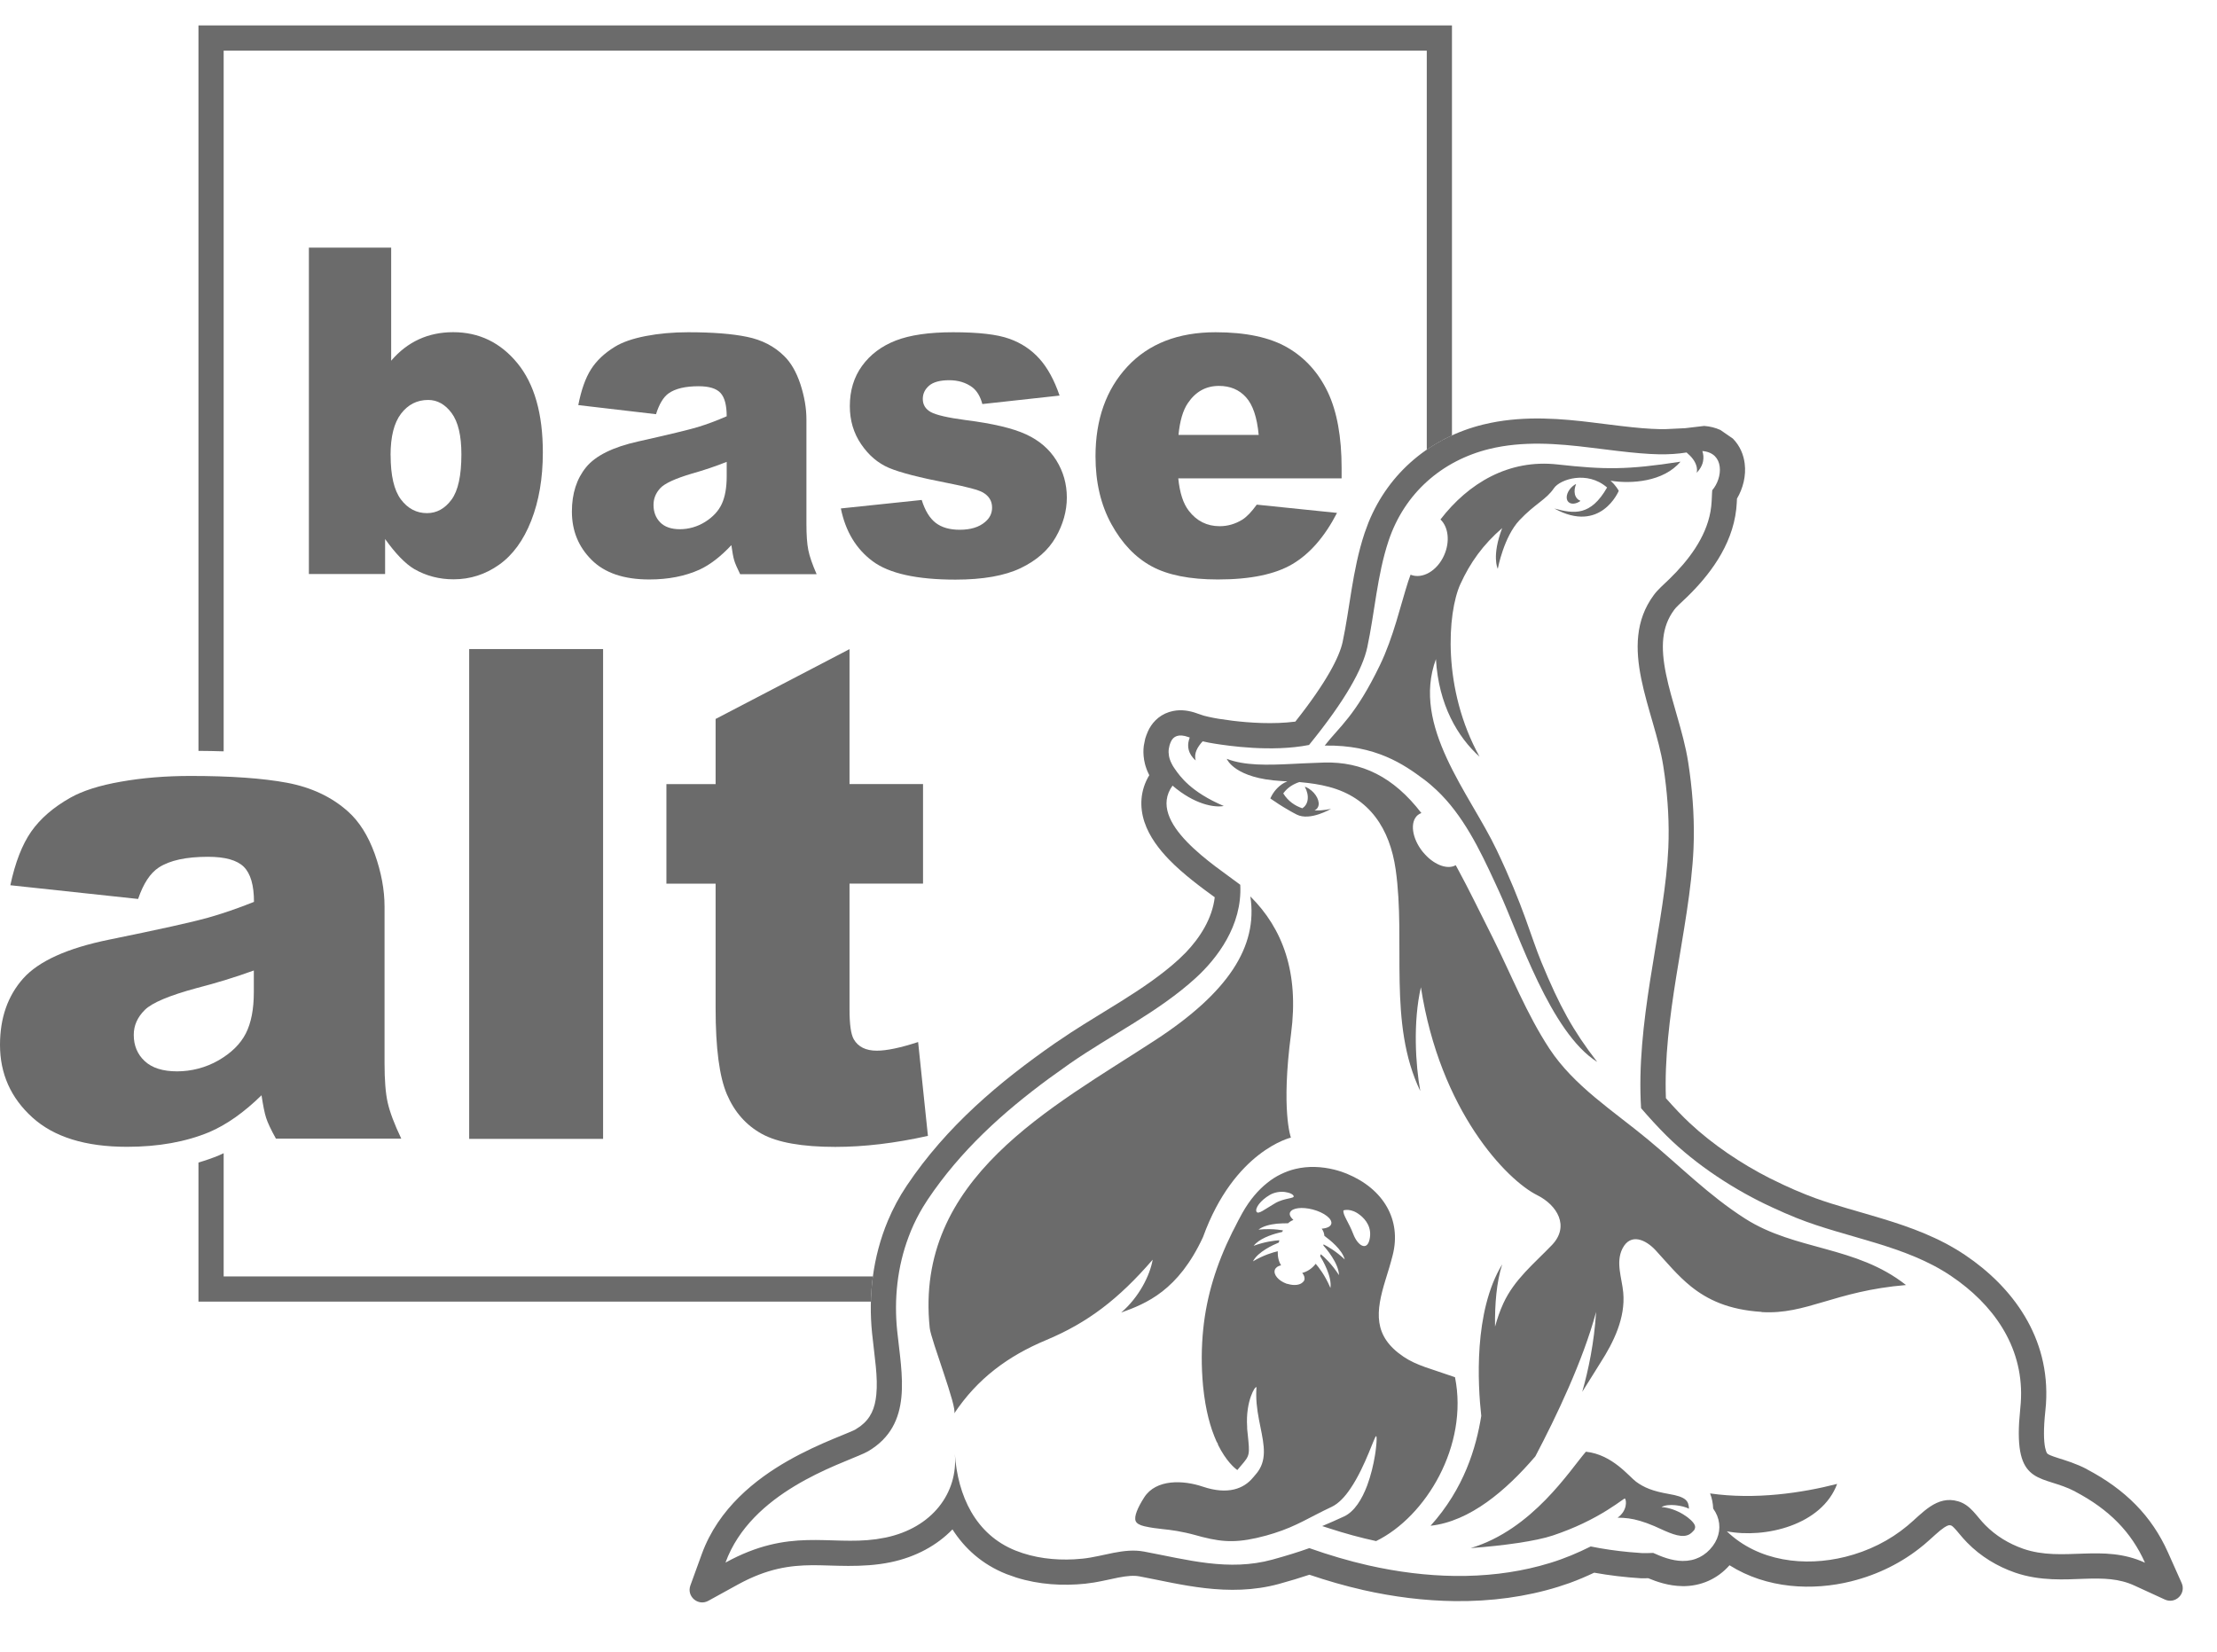
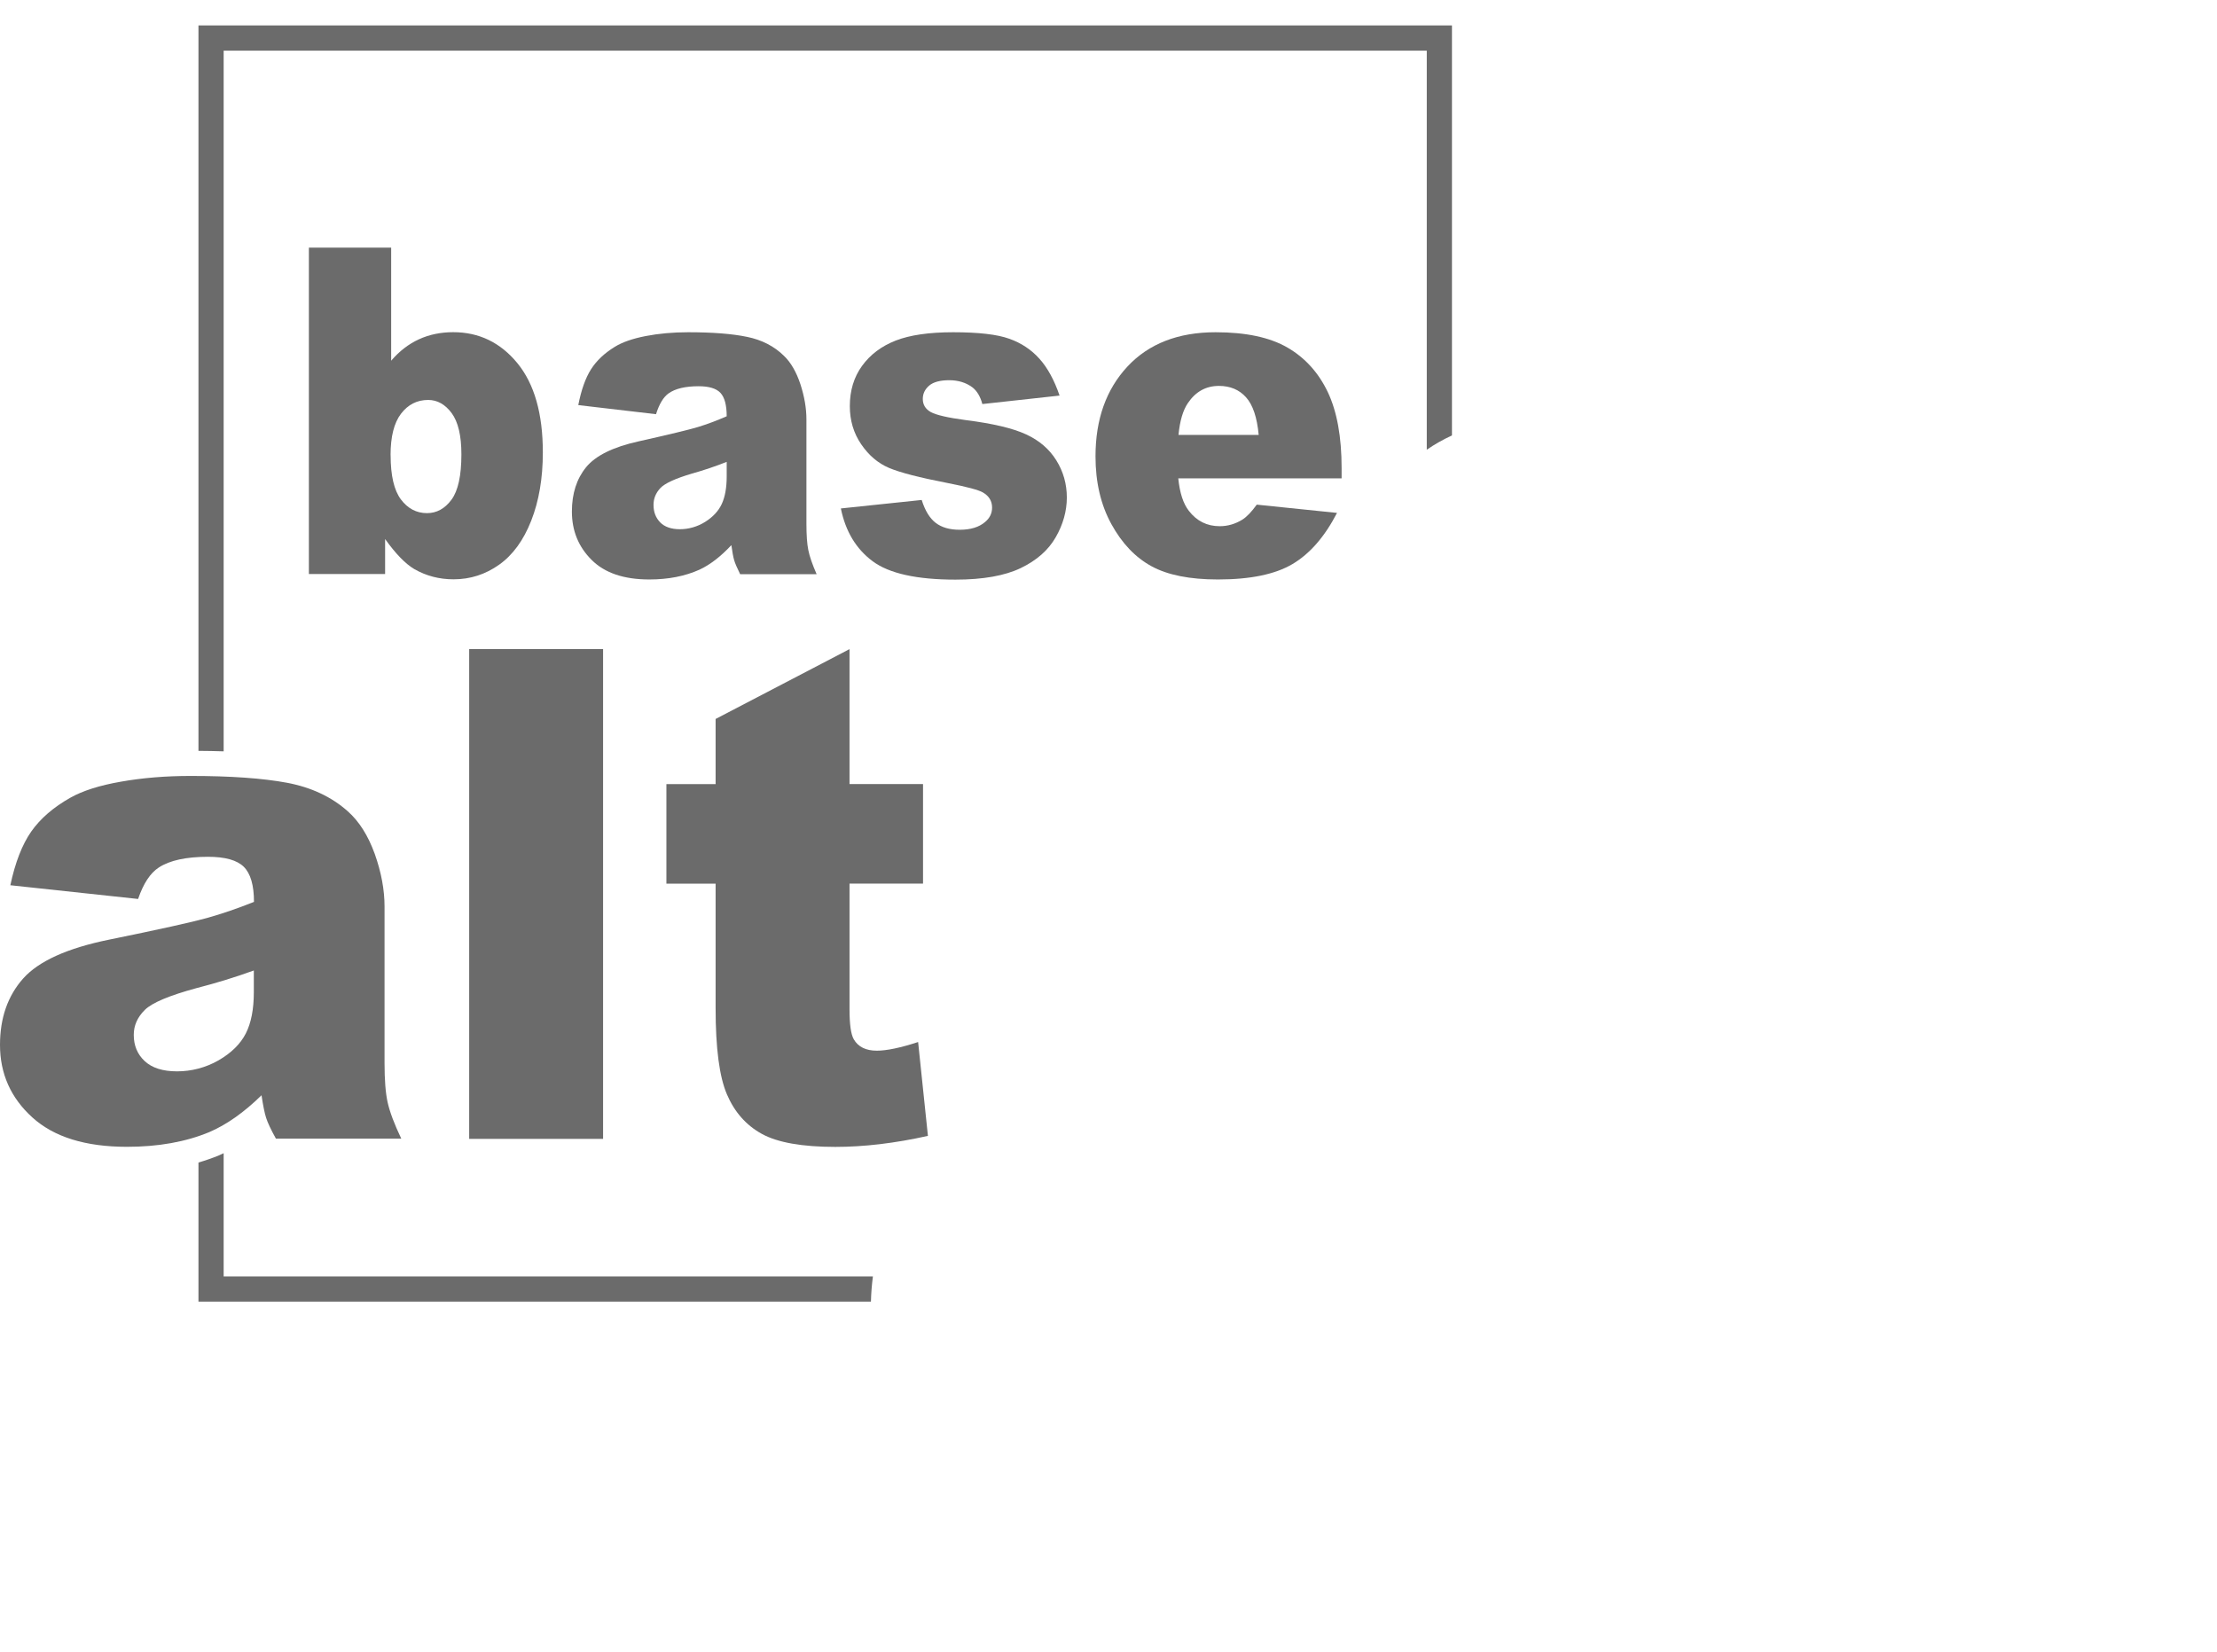
<svg xmlns="http://www.w3.org/2000/svg" width="102" height="76" viewBox="0 0 102 76" fill="none">
-   <path d="M72.964 66.795C74.181 66.923 74.948 67.936 75.271 68.174C75.643 68.447 76.032 68.608 76.783 68.74C77.573 68.874 77.689 69.053 77.707 69.418C77.424 69.272 76.755 69.159 76.442 69.341C77.162 69.389 77.864 69.903 77.972 70.173C77.997 70.231 78.011 70.315 77.922 70.439L77.907 70.435C77.861 70.501 77.803 70.545 77.746 70.585C77.424 70.785 76.954 70.603 76.385 70.34C76.289 70.297 76.195 70.252 76.11 70.216C75.86 70.11 75.647 70.034 75.458 69.979C75.079 69.866 74.78 69.834 74.422 69.83C74.651 69.669 74.755 69.464 74.791 69.293C74.826 69.127 74.798 68.988 74.759 68.947C74.752 68.939 74.694 68.981 74.594 69.05C74.325 69.239 73.726 69.67 72.807 70.104C72.413 70.29 71.953 70.479 71.442 70.65C70.668 70.909 69.191 71.117 67.662 71.23C70.513 70.38 72.241 67.623 72.964 66.795ZM60.477 53.692C61.132 53.707 61.681 53.886 61.961 54.002C63.672 54.706 64.482 56.144 64.077 57.744C63.977 58.141 63.862 58.51 63.751 58.867C63.289 60.358 63.164 61.471 64.571 62.422C65.183 62.834 65.808 62.967 66.942 63.367C67.572 66.51 65.603 69.785 63.315 70.905L63.321 70.909C62.612 70.757 61.87 70.556 61.094 70.301C61.005 70.272 60.921 70.245 60.832 70.216C61.158 70.081 61.488 69.935 61.842 69.771C62.321 69.544 62.663 68.979 62.899 68.356C63.074 67.886 63.189 67.39 63.257 66.978C63.278 66.851 63.296 66.73 63.306 66.624C63.345 66.298 63.345 66.081 63.315 66.077C63.293 66.077 63.246 66.179 63.178 66.347C63.124 66.478 63.053 66.65 62.974 66.847C62.77 67.339 62.483 67.974 62.128 68.495C61.878 68.867 61.59 69.176 61.279 69.326C60.223 69.822 59.677 70.209 58.621 70.544C58.504 70.58 58.385 70.617 58.252 70.654C56.999 70.996 56.31 70.968 55.355 70.727C55.337 70.724 55.318 70.716 55.297 70.713C55.219 70.691 55.143 70.672 55.065 70.65C54.7 70.548 54.402 70.486 54.148 70.442C53.898 70.398 53.685 70.377 53.488 70.355C53.22 70.326 52.965 70.296 52.647 70.224C52.429 70.173 52.292 70.092 52.249 69.983C52.21 69.88 52.228 69.731 52.303 69.538C52.371 69.359 52.482 69.147 52.643 68.896C53.187 68.047 54.438 68.097 55.34 68.403C56.496 68.793 57.225 68.494 57.64 67.995C57.683 67.944 57.726 67.893 57.773 67.839C58.316 67.223 58.16 66.5 57.988 65.647C57.898 65.202 57.801 64.72 57.797 64.198C57.797 64.075 57.798 63.951 57.809 63.824C57.762 63.806 57.654 63.962 57.554 64.239C57.436 64.564 57.339 65.056 57.379 65.651C57.379 65.702 57.378 65.749 57.385 65.8L57.407 66.008C57.504 66.945 57.503 66.964 57.102 67.43C57.056 67.484 57.009 67.54 56.967 67.591C56.953 67.605 56.941 67.624 56.927 67.638C56.787 67.54 56.404 67.211 56.038 66.475C56.038 66.446 56.028 66.416 56.01 66.391C55.999 66.373 55.985 66.354 55.974 66.335C55.903 66.175 55.831 65.996 55.763 65.8C55.645 65.454 55.541 65.052 55.459 64.582C55.416 64.334 55.38 64.064 55.351 63.776C55.265 62.85 55.272 61.978 55.362 61.121C55.519 59.629 55.95 58.2 56.698 56.69C56.727 56.636 56.759 56.577 56.788 56.518C56.906 56.282 57.024 56.048 57.16 55.807C57.508 55.191 57.898 54.749 58.299 54.429C58.506 54.261 58.718 54.127 58.933 54.025C59.151 53.919 59.375 53.838 59.589 53.787C59.897 53.711 60.198 53.688 60.477 53.692ZM56.44 34.914C57.257 35.231 58.296 35.206 59.456 35.148C59.767 35.133 60.087 35.115 60.412 35.105C60.584 35.097 60.76 35.089 60.935 35.085C62.643 35.045 64.102 35.725 65.395 37.409C65.335 37.431 65.281 37.46 65.231 37.5C64.855 37.813 64.958 38.576 65.463 39.2C65.474 39.214 65.485 39.225 65.496 39.236C65.714 39.498 65.972 39.688 66.219 39.794C66.501 39.914 66.775 39.925 66.975 39.809C67.011 39.874 67.05 39.944 67.086 40.013C67.562 40.888 68.035 41.862 68.695 43.178C69.54 44.874 70.242 46.658 71.281 48.244C72.416 49.972 74.229 51.114 75.809 52.423C77.32 53.674 78.621 55.005 80.29 56.07C82.607 57.55 85.391 57.307 87.691 59.126C84.385 59.403 83.126 60.497 81.041 60.37L81.053 60.362C79.528 60.267 78.559 59.8 77.8 59.192C77.18 58.693 76.697 58.098 76.174 57.529C75.723 57.041 75.023 56.713 74.647 57.445C74.322 58.087 74.626 58.816 74.683 59.479C74.787 60.635 74.243 61.752 73.638 62.693C73.455 62.977 73.168 63.459 72.796 64.039C73.085 63.021 73.344 61.777 73.434 60.362C72.829 62.612 71.596 65.191 70.639 67.007C69.296 68.578 67.63 70.001 65.818 70.202C67.365 68.481 67.914 66.613 68.15 65.147C67.993 63.728 67.788 60.348 69.113 58.174C68.852 58.984 68.77 60.012 68.784 61.04C68.888 60.672 69.007 60.311 69.168 59.965C69.68 58.857 70.582 58.141 71.402 57.285C72.228 56.421 71.645 55.45 70.722 54.99C69.328 54.297 66.255 51.128 65.373 45.424C65.004 47.025 65.127 49.01 65.345 50.202C63.844 47.077 64.689 43.368 64.213 40.013C63.945 38.131 63.012 36.699 61.147 36.206C60.725 36.093 60.287 36.031 59.851 35.991C59.83 35.991 59.806 35.983 59.782 35.983C59.528 36.067 59.248 36.217 59.04 36.505C59.155 36.69 59.292 36.832 59.439 36.942C59.589 37.054 59.754 37.135 59.919 37.19C60.043 37.109 60.137 36.978 60.162 36.8C60.191 36.603 60.137 36.394 60.033 36.201C60.054 36.208 60.076 36.209 60.097 36.219C60.455 36.388 60.71 36.757 60.667 37.045C60.649 37.16 60.577 37.24 60.481 37.288C60.907 37.306 61.244 37.212 61.244 37.212C61.244 37.212 60.277 37.79 59.664 37.481C59.55 37.423 59.434 37.361 59.323 37.296C58.959 37.089 58.644 36.877 58.514 36.785C58.478 36.763 58.451 36.742 58.446 36.738C58.451 36.726 58.552 36.47 58.79 36.239C58.901 36.133 59.037 36.027 59.212 35.958C59.219 35.958 59.227 35.953 59.23 35.95C59.206 35.95 59.184 35.947 59.156 35.947C59.085 35.947 59.019 35.939 58.951 35.935C56.809 35.816 56.449 34.937 56.44 34.914ZM57.526 41.245C59.015 42.722 59.772 44.75 59.399 47.561C58.933 51.082 59.387 52.328 59.392 52.343C59.392 52.343 56.788 52.942 55.348 56.92C54.209 59.377 52.747 59.976 51.583 60.392C52.403 59.688 52.904 58.692 53.033 57.959C51.458 59.782 50.038 60.862 48.126 61.661C46.382 62.39 44.967 63.43 43.9 65.038C44.062 64.786 42.832 61.653 42.775 61.102C42.058 54.21 48.384 50.971 53.159 47.853C56.497 45.673 57.884 43.557 57.526 41.245ZM60.401 55.651C59.9 55.52 59.452 55.578 59.358 55.778C59.355 55.789 59.344 55.797 59.344 55.807C59.329 55.866 59.344 55.924 59.383 55.986C59.412 56.033 59.455 56.085 59.509 56.132C59.509 56.132 59.505 56.132 59.502 56.132C59.47 56.143 59.437 56.162 59.408 56.176C59.355 56.206 59.304 56.242 59.258 56.285C59.129 56.285 58.946 56.285 58.749 56.303C58.449 56.336 58.112 56.41 57.901 56.577C58.251 56.541 58.557 56.552 58.786 56.577C58.875 56.588 58.962 56.599 59.026 56.61C59.015 56.632 59.004 56.657 58.993 56.682C58.943 56.693 58.877 56.708 58.803 56.73C58.462 56.817 57.926 57.004 57.679 57.321C58.191 57.132 58.625 57.081 58.85 57.066H58.86C58.86 57.073 58.857 57.084 58.854 57.091C58.846 57.116 58.839 57.146 58.835 57.171C58.581 57.277 57.872 57.595 57.646 58.036C58.14 57.745 58.574 57.62 58.786 57.572C58.779 57.838 58.836 58.054 58.94 58.218C58.797 58.248 58.693 58.32 58.653 58.425C58.578 58.644 58.821 58.932 59.193 59.064C59.218 59.071 59.241 59.071 59.262 59.079C59.548 59.162 59.81 59.126 59.936 58.998C59.964 58.97 59.993 58.944 60.007 58.908C60.043 58.802 60.007 58.681 59.914 58.568C60.143 58.51 60.362 58.368 60.533 58.149C60.656 58.289 60.964 58.671 61.21 59.261C61.292 58.733 60.845 57.971 60.737 57.795C60.748 57.766 60.759 57.737 60.767 57.708C60.925 57.836 61.275 58.157 61.604 58.67C61.593 58.124 61.007 57.439 60.884 57.303C60.888 57.288 60.892 57.27 60.895 57.255C61.1 57.357 61.476 57.577 61.869 57.948C61.748 57.494 61.185 57.047 60.933 56.864C60.922 56.748 60.888 56.635 60.809 56.533C61.045 56.515 61.218 56.438 61.25 56.311C61.307 56.085 60.927 55.79 60.401 55.651ZM62.571 55.906C62.152 55.567 61.811 55.691 61.811 55.691C61.768 55.888 62.055 56.238 62.26 56.778C62.464 57.317 62.889 57.579 63.011 57.029C63.133 56.482 62.836 56.114 62.571 55.903V55.906ZM59.261 54.874C59.082 54.823 58.831 54.816 58.588 54.903C58.534 54.921 58.48 54.946 58.43 54.975C57.972 55.238 57.731 55.607 57.81 55.753C57.889 55.895 58.194 55.636 58.634 55.381H58.637C58.64 55.379 58.66 55.366 58.67 55.359C58.899 55.228 59.125 55.181 59.289 55.144C59.453 55.108 59.555 55.089 59.512 55.016C59.484 54.962 59.39 54.906 59.261 54.874ZM77.316 21.242C76.536 22.168 75.06 22.274 74.096 22.118C74.353 22.34 74.476 22.584 74.476 22.584C74.476 22.584 73.651 24.577 71.513 23.397C72.426 23.648 73.187 23.744 73.939 22.431C73.023 21.634 71.773 22.055 71.496 22.46C71.134 22.996 70.632 23.168 69.906 23.937C69.191 24.697 68.916 26.138 68.91 26.172C68.903 26.16 68.621 25.589 69.113 24.298C68.236 25.056 67.642 25.881 67.187 26.88C66.592 28.193 66.344 31.694 68.071 34.816C67.072 33.919 66.187 32.438 66.065 30.327C64.926 33.419 67.616 36.501 68.855 39.101C70.094 41.697 70.439 43.117 70.915 44.265C71.764 46.314 72.363 47.408 73.484 48.86C71.328 47.503 69.884 43 68.974 41.027C68.91 40.888 68.845 40.749 68.781 40.607C68.086 39.097 67.311 37.499 66.093 36.351C65.9 36.169 65.7 35.998 65.492 35.845C64.608 35.188 63.295 34.262 60.947 34.305C61.627 33.431 62.355 32.948 63.486 30.607C64.113 29.309 64.435 27.85 64.786 26.76C64.822 26.654 64.861 26.548 64.897 26.443C65.438 26.661 66.127 26.267 66.445 25.539C66.721 24.912 66.634 24.244 66.273 23.901C67.559 22.231 69.415 21.118 71.657 21.37C73.827 21.61 74.863 21.625 77.316 21.242ZM72.513 22.274C72.448 22.431 72.424 22.596 72.459 22.745C72.499 22.898 72.592 22.997 72.714 23.044C72.696 23.055 72.681 23.073 72.663 23.084C72.402 23.24 72.144 23.189 72.09 22.971C72.037 22.753 72.205 22.449 72.466 22.292C72.483 22.282 72.499 22.281 72.513 22.274Z" fill="#6B6B6B" />
  <path d="M6.351 41.362L0.476 40.731C0.699 39.685 1.017 38.864 1.436 38.262C1.856 37.664 2.457 37.143 3.242 36.701C3.804 36.384 4.581 36.136 5.567 35.965C6.552 35.79 7.619 35.702 8.769 35.702C10.61 35.702 12.089 35.808 13.207 36.016C14.325 36.227 15.256 36.665 16.001 37.329C16.524 37.792 16.936 38.445 17.241 39.287C17.541 40.133 17.692 40.939 17.692 41.709V48.919C17.692 49.688 17.738 50.29 17.835 50.724C17.932 51.158 18.14 51.716 18.462 52.39H12.695C12.462 51.971 12.312 51.65 12.243 51.431C12.172 51.212 12.104 50.866 12.032 50.395C11.226 51.183 10.427 51.748 9.632 52.088C8.547 52.54 7.282 52.766 5.842 52.766C3.93 52.766 2.479 52.314 1.487 51.413C0.494 50.512 0 49.4 0 48.076C0 46.836 0.358 45.815 1.071 45.016C1.787 44.218 3.106 43.623 5.026 43.233C7.332 42.763 8.826 42.431 9.51 42.241C10.195 42.051 10.918 41.803 11.685 41.497C11.685 40.727 11.527 40.191 11.216 39.882C10.904 39.575 10.356 39.422 9.571 39.422C8.565 39.422 7.809 39.586 7.307 39.914C6.913 40.169 6.598 40.651 6.355 41.358L6.351 41.362ZM11.681 44.652C10.836 44.958 9.955 45.231 9.038 45.465C7.791 45.804 6.999 46.136 6.666 46.464C6.322 46.803 6.154 47.186 6.154 47.616C6.154 48.109 6.322 48.51 6.659 48.824C6.996 49.137 7.49 49.294 8.146 49.294C8.801 49.294 9.467 49.126 10.055 48.787C10.642 48.448 11.061 48.036 11.309 47.551C11.556 47.066 11.678 46.431 11.678 45.651V44.652H11.681Z" fill="#6B6B6B" />
  <path d="M21.586 29.864H27.747V52.401H21.586V29.864Z" fill="#6B6B6B" />
  <path d="M39.085 29.864V36.074H42.467V40.655H39.085V46.439C39.085 47.135 39.15 47.595 39.282 47.821C39.483 48.167 39.837 48.343 40.339 48.343C40.794 48.343 41.428 48.211 42.241 47.945L42.692 52.263C41.174 52.602 39.752 52.77 38.433 52.77C36.904 52.77 35.775 52.569 35.052 52.172C34.328 51.774 33.791 51.165 33.444 50.352C33.096 49.539 32.924 48.222 32.924 46.399V40.658H30.66V36.078H32.924V33.08L39.085 29.867V29.864Z" fill="#6B6B6B" />
  <path d="M14.214 11.393H17.997V16.597C18.37 16.159 18.796 15.831 19.273 15.612C19.749 15.393 20.275 15.284 20.852 15.284C22.041 15.284 23.026 15.761 23.807 16.713C24.585 17.665 24.975 19.033 24.975 20.816C24.975 22.005 24.796 23.052 24.441 23.956C24.087 24.86 23.592 25.539 22.962 25.984C22.331 26.432 21.633 26.655 20.866 26.655C20.211 26.655 19.609 26.498 19.061 26.184C18.649 25.94 18.201 25.477 17.718 24.802V26.41H14.211V11.393H14.214ZM17.972 20.944C17.972 21.881 18.13 22.559 18.445 22.979C18.76 23.398 19.161 23.61 19.645 23.61C20.093 23.61 20.469 23.402 20.773 22.99C21.078 22.577 21.228 21.881 21.228 20.904C21.228 20.043 21.078 19.412 20.78 19.007C20.483 18.606 20.121 18.402 19.699 18.402C19.19 18.402 18.774 18.613 18.452 19.033C18.13 19.452 17.969 20.09 17.969 20.944H17.972Z" fill="#6B6B6B" />
  <path d="M30.188 19.058L26.606 18.639C26.742 17.942 26.936 17.395 27.19 16.994C27.445 16.593 27.813 16.247 28.29 15.955C28.634 15.743 29.107 15.579 29.708 15.462C30.31 15.346 30.962 15.287 31.66 15.287C32.785 15.287 33.684 15.357 34.369 15.499C35.049 15.637 35.619 15.929 36.07 16.374C36.389 16.68 36.64 17.118 36.826 17.68C37.009 18.245 37.102 18.781 37.102 19.295V24.102C37.102 24.616 37.13 25.017 37.188 25.305C37.245 25.597 37.374 25.965 37.571 26.418H34.053C33.914 26.137 33.821 25.925 33.778 25.776C33.735 25.63 33.692 25.4 33.649 25.083C33.158 25.608 32.671 25.984 32.184 26.21C31.521 26.509 30.751 26.662 29.873 26.662C28.705 26.662 27.821 26.363 27.219 25.761C26.613 25.159 26.312 24.419 26.312 23.537C26.312 22.709 26.531 22.03 26.965 21.498C27.401 20.965 28.204 20.568 29.375 20.309C30.779 19.995 31.693 19.773 32.108 19.649C32.527 19.521 32.968 19.357 33.434 19.153C33.434 18.639 33.337 18.281 33.147 18.077C32.957 17.873 32.621 17.771 32.144 17.771C31.532 17.771 31.07 17.88 30.761 18.099C30.521 18.27 30.328 18.591 30.181 19.062L30.188 19.058ZM33.437 21.25C32.922 21.454 32.384 21.637 31.825 21.793C31.062 22.02 30.582 22.242 30.378 22.461C30.17 22.687 30.067 22.942 30.067 23.23C30.067 23.558 30.17 23.825 30.375 24.036C30.579 24.244 30.883 24.35 31.281 24.35C31.678 24.35 32.087 24.237 32.445 24.011C32.803 23.785 33.058 23.511 33.208 23.186C33.358 22.862 33.434 22.439 33.434 21.921V21.254L33.437 21.25Z" fill="#6B6B6B" />
  <path d="M38.688 23.394L42.406 23.004C42.56 23.497 42.775 23.846 43.05 24.058C43.326 24.27 43.695 24.375 44.154 24.375C44.655 24.375 45.046 24.255 45.321 24.018C45.536 23.839 45.644 23.62 45.644 23.354C45.644 23.055 45.504 22.822 45.221 22.658C45.02 22.541 44.483 22.399 43.609 22.227C42.309 21.976 41.403 21.742 40.898 21.527C40.392 21.312 39.966 20.947 39.619 20.437C39.271 19.926 39.099 19.343 39.099 18.686C39.099 17.971 39.286 17.352 39.662 16.834C40.038 16.316 40.55 15.929 41.209 15.67C41.865 15.415 42.746 15.287 43.853 15.287C45.02 15.287 45.88 15.386 46.435 15.586C46.991 15.783 47.453 16.093 47.825 16.509C48.198 16.925 48.506 17.49 48.749 18.201L45.196 18.591C45.103 18.241 44.949 17.986 44.738 17.822C44.444 17.603 44.086 17.494 43.67 17.494C43.255 17.494 42.939 17.578 42.746 17.745C42.553 17.913 42.456 18.114 42.456 18.354C42.456 18.621 42.578 18.821 42.825 18.96C43.072 19.095 43.606 19.219 44.426 19.328C45.672 19.485 46.6 19.704 47.206 19.985C47.815 20.265 48.277 20.663 48.599 21.181C48.922 21.698 49.083 22.271 49.083 22.891C49.083 23.511 48.911 24.131 48.57 24.722C48.23 25.316 47.693 25.787 46.958 26.14C46.224 26.491 45.225 26.669 43.96 26.669C42.173 26.669 40.901 26.385 40.145 25.82C39.386 25.254 38.902 24.448 38.688 23.402V23.394Z" fill="#6B6B6B" />
  <path d="M61.722 22.009H54.21C54.278 22.68 54.439 23.175 54.697 23.504C55.059 23.974 55.532 24.211 56.116 24.211C56.485 24.211 56.836 24.109 57.165 23.905C57.369 23.774 57.584 23.547 57.821 23.219L61.514 23.599C60.948 24.693 60.267 25.477 59.468 25.951C58.67 26.425 57.527 26.662 56.033 26.662C54.737 26.662 53.719 26.458 52.978 26.053C52.236 25.648 51.62 25.003 51.133 24.116C50.646 23.23 50.402 22.191 50.402 20.995C50.402 19.295 50.893 17.917 51.871 16.866C52.849 15.816 54.203 15.287 55.926 15.287C57.326 15.287 58.43 15.524 59.239 15.995C60.049 16.465 60.665 17.151 61.091 18.044C61.514 18.938 61.725 20.105 61.725 21.538V22.009H61.722ZM57.91 20.01C57.835 19.204 57.642 18.628 57.326 18.278C57.011 17.928 56.596 17.756 56.08 17.756C55.485 17.756 55.009 18.019 54.654 18.544C54.429 18.872 54.282 19.361 54.221 20.01H57.914H57.91Z" fill="#6B6B6B" />
-   <path d="M68.572 19.459C70.219 19.122 71.86 19.263 73.329 19.446L73.328 19.447C74.257 19.562 74.954 19.652 75.55 19.701L75.976 19.73C76.107 19.738 76.23 19.742 76.346 19.744H76.636C76.674 19.743 76.712 19.741 76.749 19.739L77.532 19.701L78.405 19.598C78.668 19.616 78.92 19.679 79.151 19.783L79.727 20.181C80.058 20.518 80.222 20.931 80.27 21.331C80.342 21.897 80.19 22.476 79.915 22.943C79.909 23.07 79.902 23.232 79.883 23.413V23.417C79.695 25.144 78.589 26.523 77.619 27.467L77.617 27.468C77.244 27.83 77.143 27.901 77.018 28.068L77.019 28.069C76.45 28.84 76.397 29.765 76.648 31.005C76.774 31.628 76.962 32.261 77.161 32.953C77.353 33.621 77.558 34.349 77.669 35.063L77.74 35.551C77.895 36.696 77.965 37.88 77.915 39.052C77.834 40.896 77.437 42.959 77.12 44.937C76.817 46.83 76.578 48.708 76.645 50.529C76.832 50.739 77.015 50.944 77.203 51.14L77.479 51.421L77.504 51.446L77.742 51.674C78.793 52.658 80.109 53.544 81.425 54.212L82.032 54.505L82.038 54.509L82.569 54.748L83.096 54.967L83.512 55.126C84.488 55.479 85.499 55.735 86.636 56.082C87.883 56.463 89.212 56.937 90.416 57.749C92.567 59.197 94.338 61.522 94.131 64.605L94.104 64.906C94.008 65.791 94.032 66.308 94.092 66.607C94.121 66.746 94.153 66.816 94.169 66.846C94.183 66.87 94.192 66.88 94.203 66.888C94.253 66.929 94.354 66.98 94.714 67.094C95.025 67.193 95.514 67.336 96.017 67.6L96.015 67.603C97.781 68.533 98.995 69.749 99.745 71.429L100.373 72.835C100.591 73.323 100.088 73.821 99.602 73.597L98.202 72.954C97.493 72.629 96.794 72.611 95.881 72.642C95.026 72.671 93.869 72.759 92.701 72.355L92.697 72.353C91.891 72.071 91.136 71.62 90.509 70.981C90.371 70.843 90.252 70.701 90.162 70.593C90.061 70.472 89.998 70.396 89.931 70.325C89.815 70.201 89.775 70.192 89.766 70.189L89.762 70.188C89.702 70.171 89.645 70.152 89.447 70.283C89.334 70.358 89.208 70.462 89.045 70.608C88.904 70.734 88.693 70.931 88.502 71.09L88.501 71.089C87.527 71.9 86.382 72.457 85.182 72.755L85.183 72.756C83.399 73.201 81.286 73.103 79.572 72.019C79.018 72.649 78.252 72.991 77.394 72.981L77.392 72.979C76.772 72.97 76.22 72.778 75.832 72.615L75.65 72.619H75.516L75.479 72.617C74.772 72.572 74.059 72.489 73.346 72.361C72.984 72.531 72.609 72.693 72.218 72.835L71.687 73.012C70.207 73.471 68.607 73.688 66.93 73.669C65.555 73.653 64.129 73.479 62.688 73.153L62.687 73.151C61.885 72.969 61.066 72.734 60.243 72.455C59.808 72.601 59.351 72.738 58.851 72.876L58.848 72.877C56.508 73.517 54.269 72.876 52.422 72.53H52.419C52.171 72.483 51.875 72.504 51.441 72.588C51.172 72.64 50.756 72.742 50.34 72.812L49.93 72.868C48.904 72.973 47.807 72.915 46.753 72.583L46.305 72.425C45.182 71.979 44.379 71.242 43.821 70.369C43.113 71.101 42.141 71.637 40.983 71.879C39.646 72.158 38.308 72.009 37.36 72.017C36.353 72.026 35.305 72.16 33.937 72.913L32.587 73.656C32.118 73.913 31.58 73.453 31.763 72.95L32.289 71.502C33.056 69.392 34.777 68.053 36.255 67.21C37.007 66.781 37.733 66.459 38.306 66.218C38.45 66.158 38.585 66.103 38.707 66.053C38.831 66.002 38.939 65.958 39.035 65.917C39.132 65.877 39.208 65.844 39.267 65.817C39.297 65.803 39.319 65.792 39.335 65.784C39.349 65.777 39.357 65.772 39.357 65.772L39.582 65.623C40.065 65.259 40.255 64.794 40.317 64.175C40.399 63.351 40.24 62.475 40.123 61.345C39.949 59.636 40.149 57.84 40.849 56.169C41.081 55.614 41.371 55.069 41.719 54.552C43.558 51.809 45.983 49.779 48.538 48L49.287 47.498C50.051 47.003 50.843 46.533 51.564 46.081C52.554 45.461 53.463 44.846 54.238 44.136L54.563 43.819C55.202 43.15 55.773 42.269 55.888 41.284C55.301 40.859 54.437 40.225 53.781 39.546C53.338 39.087 52.878 38.501 52.653 37.819C52.427 37.136 52.449 36.376 52.876 35.668C52.821 35.562 52.758 35.421 52.709 35.257L52.708 35.258C52.693 35.207 52.661 35.1 52.64 34.972C52.639 34.965 52.638 34.958 52.637 34.951C52.636 34.945 52.634 34.939 52.633 34.933L52.634 34.932C52.603 34.733 52.596 34.521 52.625 34.303L52.627 34.297L52.685 34.006L52.694 33.971L52.706 33.937C52.72 33.894 52.755 33.78 52.81 33.66C52.971 33.297 53.28 32.929 53.783 32.763L53.961 32.716C54.364 32.631 54.745 32.708 55.047 32.814C55.051 32.816 55.057 32.817 55.061 32.819L55.067 32.821C55.071 32.822 55.074 32.824 55.078 32.825C55.089 32.829 55.1 32.833 55.111 32.837L55.379 32.927L55.603 32.982C55.677 32.999 55.754 33.015 55.832 33.03L56.071 33.072L56.077 33.073L56.724 33.164C57.46 33.253 58.573 33.335 59.596 33.202C61.051 31.364 61.625 30.213 61.771 29.541C61.937 28.763 62.041 27.997 62.183 27.133C62.321 26.296 62.49 25.406 62.783 24.524L62.959 24.046C63.904 21.713 65.853 20.12 68.241 19.533L68.572 19.459ZM73.186 20.597C71.635 20.404 70.055 20.283 68.519 20.658C66.337 21.195 64.614 22.694 63.883 24.89C63.357 26.476 63.253 28.157 62.906 29.783C62.691 30.779 61.906 32.212 60.226 34.277C58.504 34.616 56.469 34.309 55.895 34.218C55.706 34.189 55.516 34.153 55.333 34.109C55.276 34.171 55.218 34.237 55.171 34.306C55.075 34.444 55.003 34.594 54.989 34.751C54.982 34.831 54.989 34.911 55.01 34.991C54.656 34.677 54.62 34.338 54.699 34.054C54.71 34.014 54.723 33.974 54.737 33.934C54.716 33.926 54.694 33.919 54.673 33.912C54.451 33.832 54.279 33.821 54.147 33.865C54.014 33.908 53.924 34.003 53.867 34.134C53.842 34.189 53.825 34.243 53.807 34.298C53.793 34.353 53.782 34.408 53.774 34.459C53.76 34.565 53.763 34.67 53.781 34.772C53.788 34.824 53.803 34.874 53.817 34.922C53.839 34.995 53.871 35.068 53.907 35.137C53.932 35.192 53.964 35.243 53.996 35.294C54.014 35.323 54.032 35.352 54.054 35.381C54.297 35.728 54.791 36.439 56.303 37.085C55.862 37.165 54.96 37.015 53.946 36.148C52.715 37.85 55.923 39.838 57.062 40.709C57.163 42.595 55.977 44.116 55.02 44.991C53.308 46.559 51.095 47.631 49.2 48.951L48.272 49.615C46.132 51.188 44.188 52.948 42.68 55.198L42.462 55.542C42.252 55.89 42.071 56.251 41.917 56.617L41.808 56.895C41.281 58.287 41.129 59.781 41.277 61.227C41.484 63.24 42.029 65.537 39.948 66.77L39.753 66.869C38.584 67.409 34.557 68.653 33.378 71.897C36.33 70.273 38.133 71.118 40.307 70.821L40.747 70.745C42.889 70.296 44.085 68.692 43.931 66.897C44.064 68.819 44.877 70.61 46.733 71.347C47.585 71.685 48.511 71.794 49.423 71.746L49.812 71.715C50.744 71.62 51.694 71.211 52.636 71.39C54.638 71.766 56.529 72.31 58.542 71.759C59.176 71.584 59.724 71.416 60.24 71.231C61.153 71.555 62.063 71.821 62.944 72.022C64.312 72.332 65.656 72.496 66.942 72.511C68.315 72.527 69.62 72.372 70.831 72.052L71.344 71.905C71.992 71.705 72.605 71.445 73.186 71.154C73.772 71.274 74.363 71.357 74.958 71.413L75.554 71.46H75.65C75.746 71.46 75.894 71.46 76.062 71.452C76.434 71.62 76.904 71.814 77.409 71.821C77.982 71.829 78.465 71.587 78.806 71.127C79.117 70.708 79.189 70.202 79.003 69.739C78.956 69.626 78.896 69.516 78.82 69.41C78.81 69.17 78.766 68.933 78.677 68.714C80.751 69.013 82.911 68.692 84.523 68.276C83.825 70.169 81.21 70.8 79.448 70.457C80.898 71.85 83.029 72.098 84.902 71.631C85.945 71.372 86.93 70.891 87.761 70.198C88.442 69.633 89.097 68.788 90.085 69.075C90.669 69.243 90.931 69.764 91.336 70.169C91.827 70.668 92.425 71.029 93.08 71.259C94.922 71.897 96.734 71.005 98.687 71.902C98.056 70.49 97.042 69.454 95.47 68.626H95.477C94.002 67.85 92.721 68.42 92.897 65.429L92.951 64.782C93.22 62.283 91.943 60.316 90.135 58.971L89.767 58.71C87.654 57.284 84.996 56.971 82.668 56.045C82.292 55.895 81.918 55.73 81.549 55.559C79.834 54.775 78.043 53.608 76.689 52.27C76.682 52.263 76.671 52.255 76.664 52.245C76.263 51.847 75.882 51.427 75.503 50.989C75.261 47.092 76.44 43.053 76.715 39.67L76.757 39.002C76.804 37.908 76.738 36.794 76.592 35.707L76.524 35.243C76.13 32.712 74.364 29.71 76.087 27.38C76.187 27.245 76.294 27.131 76.413 27.015L76.811 26.636C77.667 25.802 78.48 24.75 78.696 23.537L78.731 23.292C78.763 22.986 78.759 22.734 78.777 22.555C79.021 22.275 79.168 21.844 79.121 21.476C79.1 21.29 79.028 21.122 78.9 20.991C78.771 20.864 78.58 20.772 78.322 20.753C78.347 20.826 78.362 20.903 78.369 20.983C78.376 21.064 78.368 21.144 78.354 21.228C78.329 21.355 78.272 21.487 78.175 21.618C78.143 21.662 78.107 21.706 78.064 21.753C78.071 21.706 78.076 21.662 78.076 21.615C78.076 21.571 78.068 21.527 78.061 21.484C78.032 21.356 77.971 21.232 77.889 21.122C77.81 21.017 77.713 20.918 77.609 20.831C77.606 20.827 77.603 20.823 77.596 20.819C77.191 20.885 76.781 20.91 76.33 20.903C76.058 20.899 75.771 20.881 75.456 20.855C74.829 20.804 74.099 20.71 73.186 20.597Z" fill="#6B6B6B" />
  <path d="M10.29 58.73H40.161C40.11 59.116 40.08 59.503 40.07 59.889H9.131V53.489C9.456 53.394 9.772 53.285 10.078 53.158L10.087 53.154C10.156 53.125 10.222 53.092 10.29 53.06V58.73ZM66.802 20.035C66.395 20.222 66.008 20.441 65.643 20.692V2.33H10.29V34.57C9.919 34.557 9.533 34.551 9.131 34.548V1.169H66.802V20.035Z" fill="#6B6B6B" />
</svg>